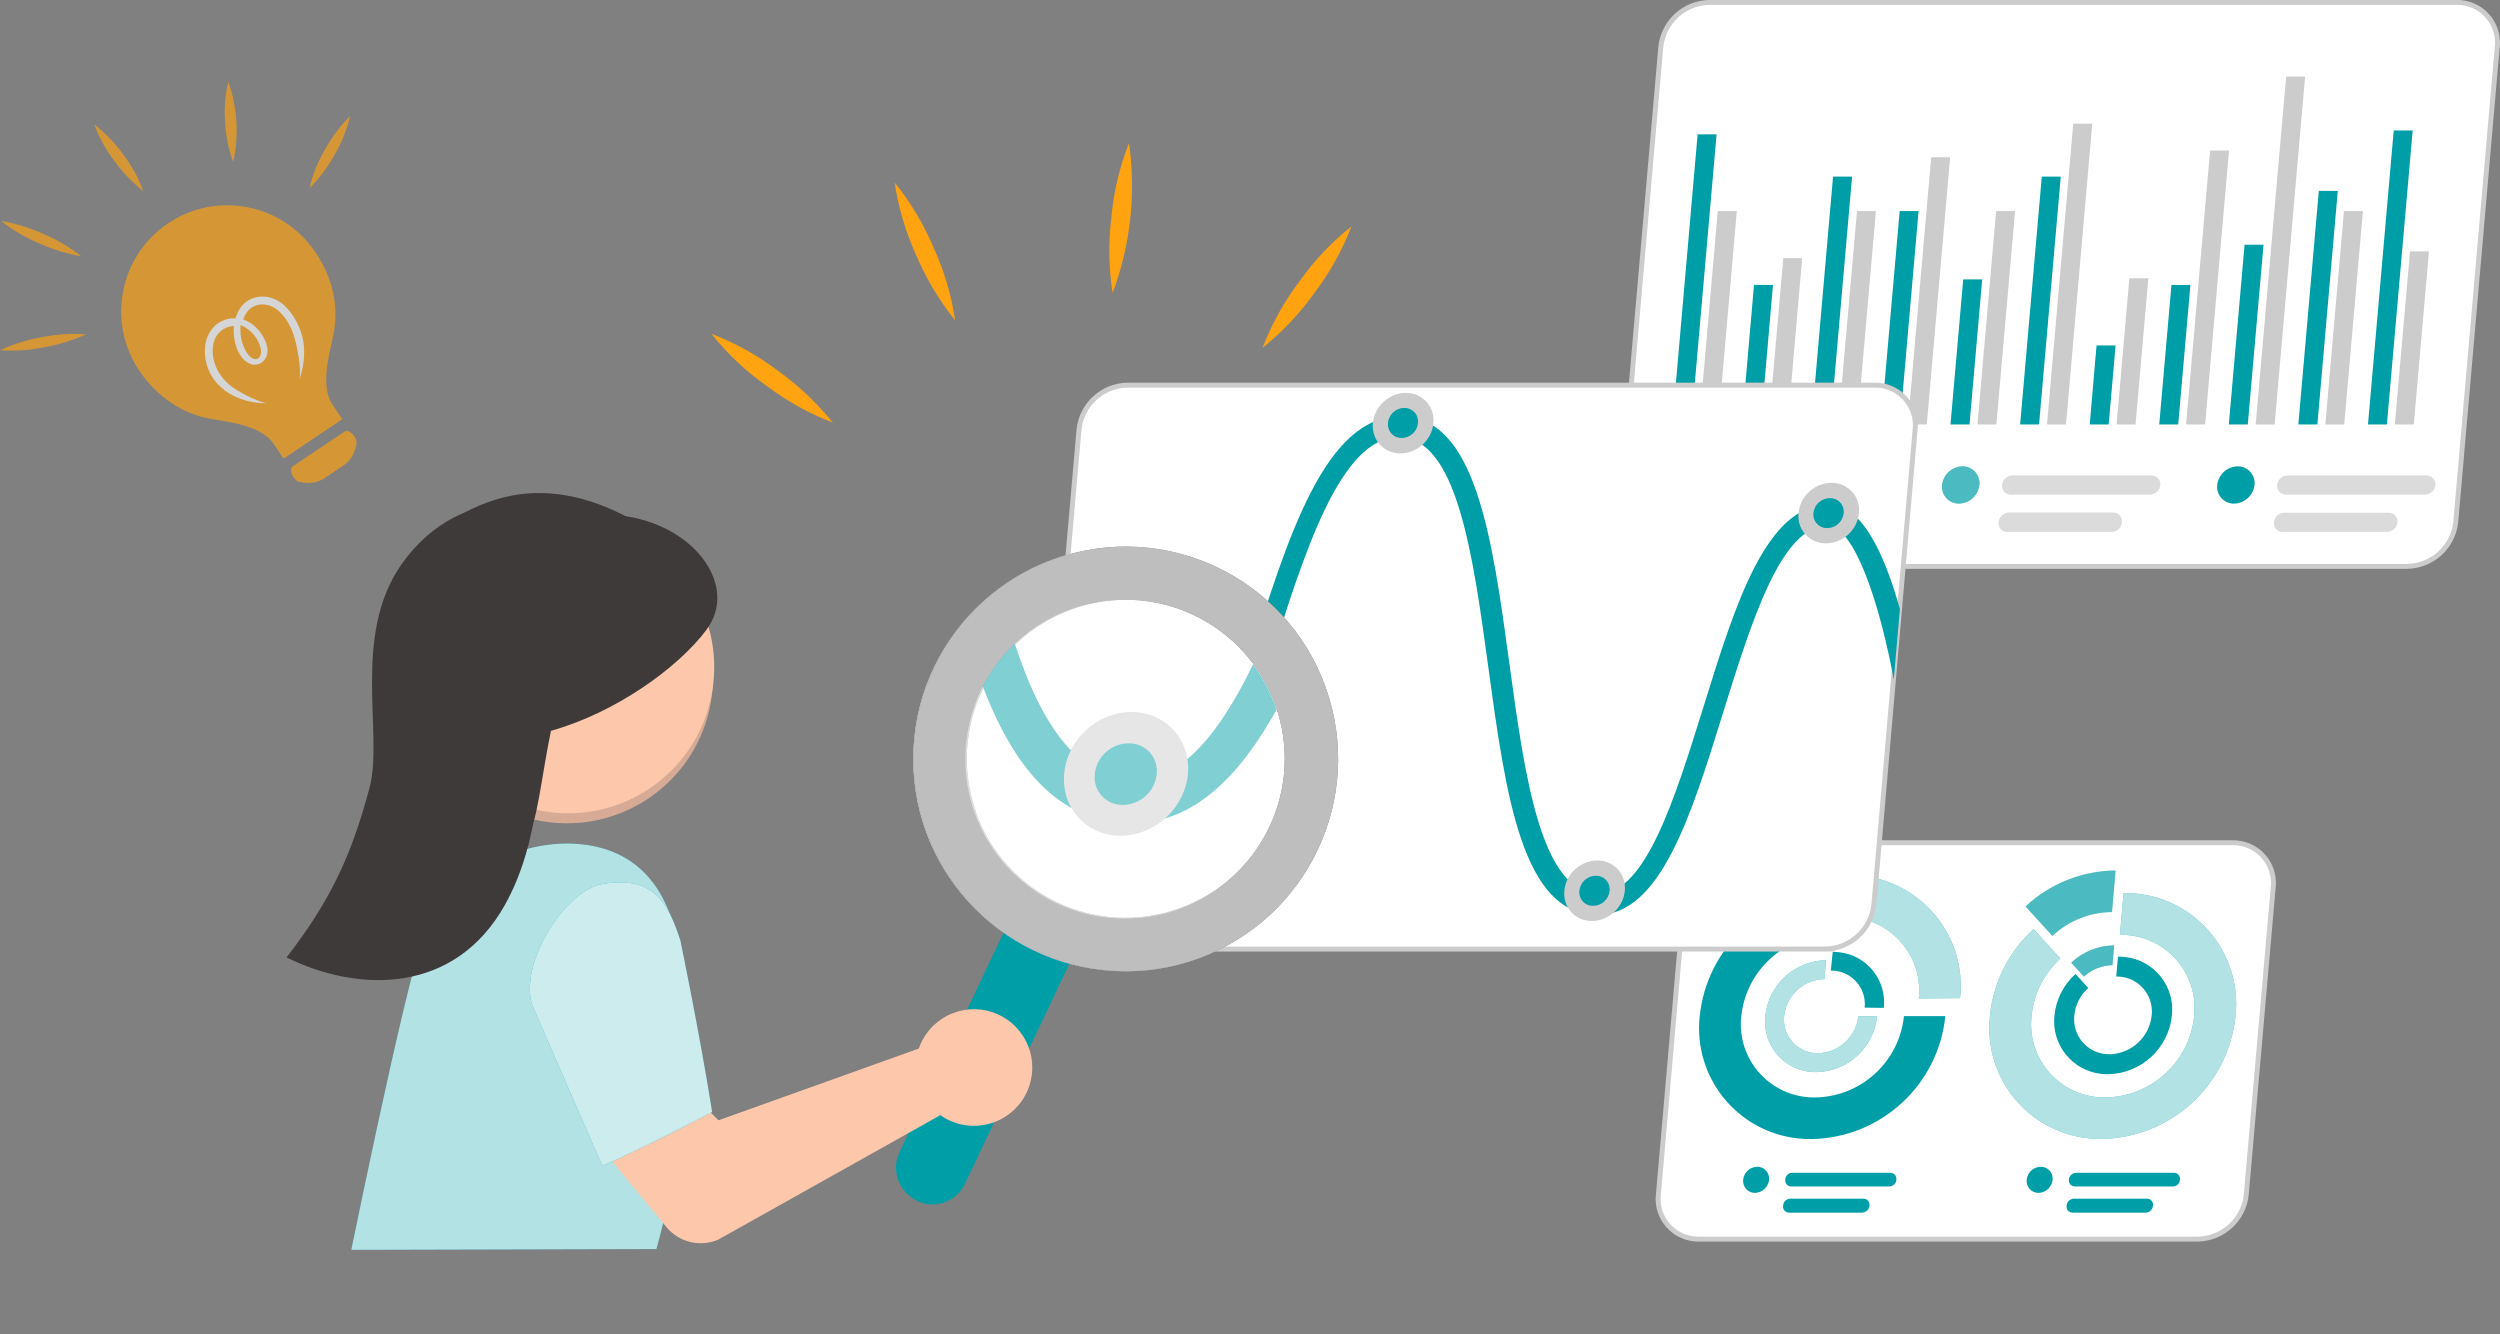
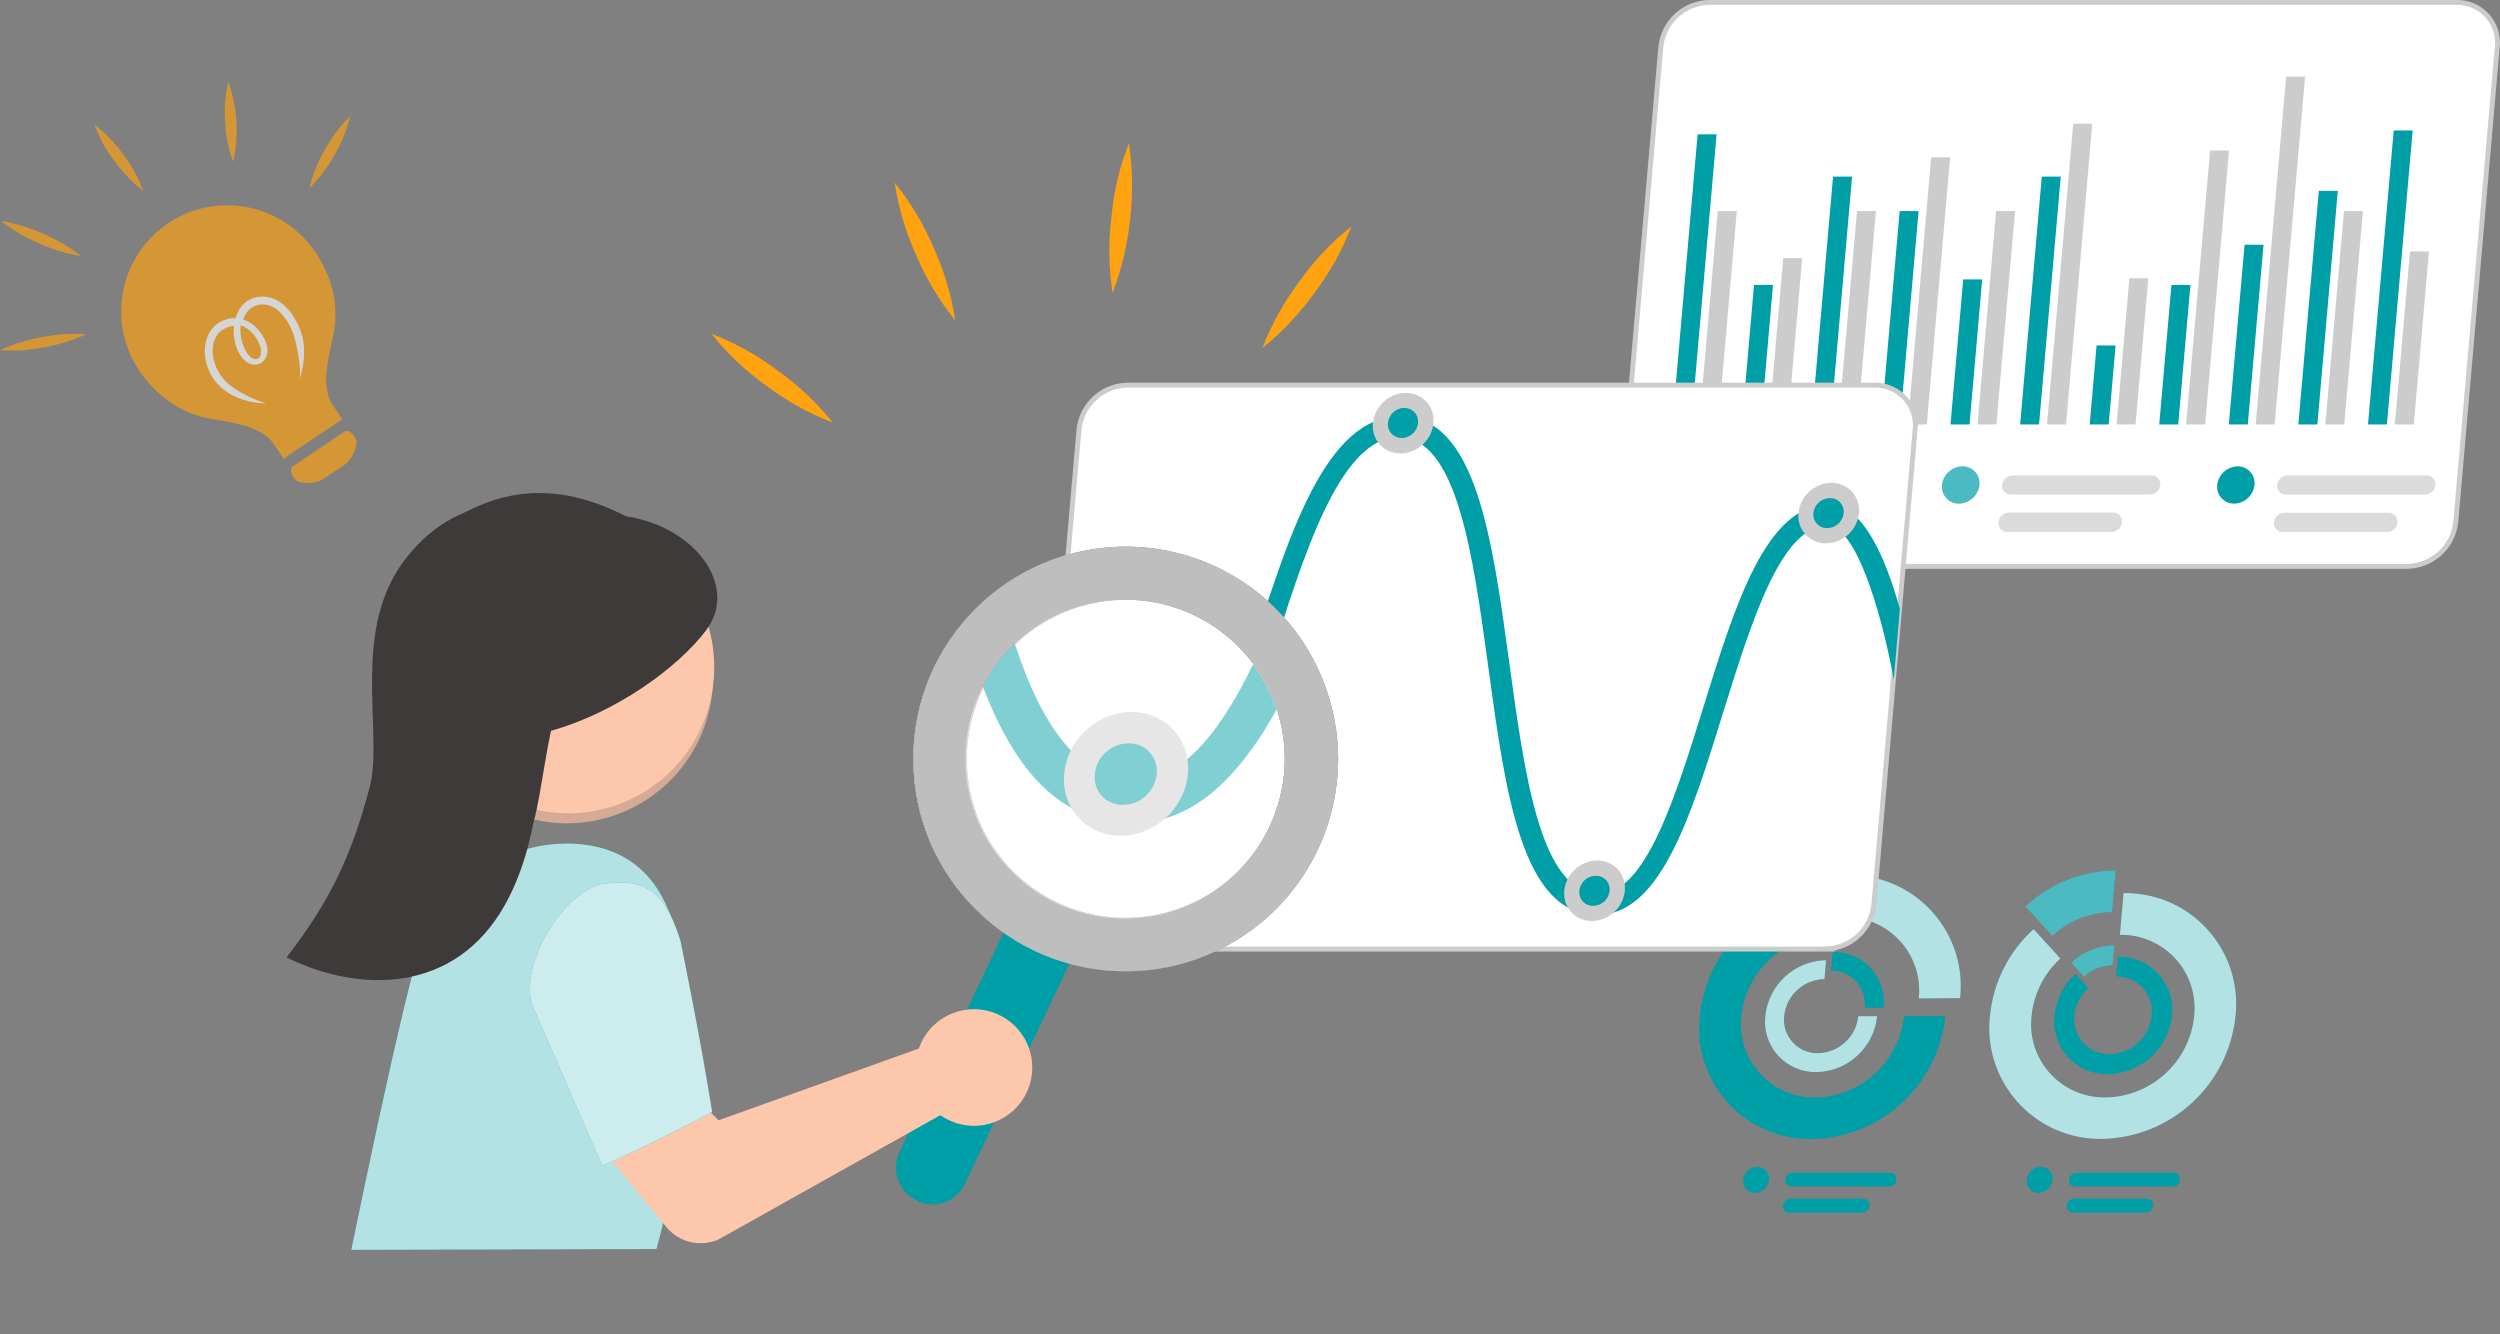
<svg xmlns="http://www.w3.org/2000/svg" id="_レイヤー_2" data-name="レイヤー 2" viewBox="0 0 380.84 203.29">
  <rect x="0" y="0" width="380.84" height="203.29" fill="#808080" stroke="none" />
  <defs>
    <style>
      .cls-1 {
        fill: none;
      }

      .cls-2 {
        clip-path: url(#clippath);
      }

      .cls-3 {
        fill: #ffa310;
      }

      .cls-4, .cls-5, .cls-6, .cls-7, .cls-8, .cls-9, .cls-10, .cls-11, .cls-12, .cls-13 {
        fill: #fff;
      }

      .cls-14 {
        fill: #fcc7ab;
      }

      .cls-15 {
        fill: #009ea7;
      }

      .cls-16, .cls-17 {
        fill: #3e3a39;
      }

      .cls-17 {
        opacity: .2;
      }

      .cls-17, .cls-5, .cls-6, .cls-18, .cls-7, .cls-9 {
        isolation: isolate;
      }

      .cls-5 {
        opacity: .3;
      }

      .cls-19 {
        clip-path: url(#clippath-1);
      }

      .cls-6 {
        opacity: .7;
      }

      .cls-20, .cls-13 {
        opacity: .67;
      }

      .cls-18 {
        fill: #ccc;
      }

      .cls-8, .cls-9 {
        stroke: #ccc;
        stroke-miterlimit: 10;
        stroke-width: .75px;
      }

      .cls-10 {
        opacity: .5;
      }

      .cls-11 {
        opacity: .8;
      }

      .cls-12 {
        opacity: .7;
      }
    </style>
    <clipPath id="clippath">
      <polygon class="cls-1" points="167.13 190.1 3.17 190.53 50.73 57.66 189.7 105.22 167.13 190.1" />
    </clipPath>
    <clipPath id="clippath-1">
      <circle class="cls-1" cx="171.34" cy="115.65" r="24.28" />
    </clipPath>
  </defs>
  <g id="_10" data-name="10">
    <g>
      <g>
        <g id="freepik--Charts--inject-3">
-           <path class="cls-8" d="m334.81,188.76h-75.99c-3.38.06-6.17-2.63-6.23-6,0-.26,0-.52.04-.78l4.09-46.8c.39-3.81,3.56-6.73,7.38-6.8h75.99c3.38-.06,6.18,2.63,6.24,6.01,0,.26,0,.52-.04.78l-4.1,46.79c-.38,3.81-3.56,6.73-7.38,6.8Z" />
          <path class="cls-15" d="m290.04,154.79c-.71,6.95-6.5,12.27-13.48,12.39-6.17.11-11.26-4.79-11.37-10.96,0-.48.01-.96.07-1.43.74-6.93,6.51-12.23,13.48-12.38l.55-6.34c-10.55.19-19.29,8.23-20.36,18.72-1.02,9.27,5.67,17.61,14.94,18.63.7.08,1.4.11,2.11.1,10.55-.19,19.3-8.23,20.36-18.73h-6.3Z" />
          <path class="cls-15" d="m298.59,152.05c1.02-9.27-5.67-17.61-14.94-18.63-.7-.08-1.4-.11-2.11-.1l-.55,6.39c6.17-.11,11.26,4.81,11.37,10.98,0,.47-.01.94-.06,1.41l6.3-.05Z" />
          <path class="cls-6" d="m298.59,152.05c1.02-9.27-5.67-17.61-14.94-18.63-.7-.08-1.4-.11-2.11-.1l-.55,6.39c6.17-.11,11.26,4.81,11.37,10.98,0,.47-.01.94-.06,1.41l6.3-.05Z" />
          <path class="cls-15" d="m283.08,154.79c-.32,3.16-2.96,5.59-6.14,5.65-2.81.05-5.13-2.2-5.18-5.01,0-.21,0-.43.03-.64.32-3.16,2.96-5.58,6.14-5.64l.25-2.88c-4.8.09-8.78,3.75-9.26,8.52-.47,4.22,2.58,8.01,6.79,8.48.32.04.65.05.97.05,4.8-.08,8.79-3.75,9.27-8.52h-2.88Z" />
          <path class="cls-6" d="m283.08,154.79c-.32,3.16-2.96,5.59-6.14,5.65-2.81.05-5.13-2.2-5.18-5.01,0-.21,0-.43.03-.64.32-3.16,2.96-5.58,6.14-5.64l.25-2.88c-4.8.09-8.78,3.75-9.26,8.52-.47,4.22,2.58,8.01,6.79,8.48.32.04.65.05.97.05,4.8-.08,8.79-3.75,9.27-8.52h-2.88Z" />
          <path class="cls-15" d="m286.97,153.54c.47-4.22-2.58-8.01-6.79-8.48-.33-.04-.66-.05-.99-.05l-.29,2.85c2.81-.05,5.13,2.2,5.18,5.01,0,.21,0,.42-.03.63l2.92.04Z" />
          <path class="cls-15" d="m323.49,136.07l-.55,6.34c6.17-.11,11.26,4.79,11.37,10.96,0,.47-.01.95-.06,1.42-.71,6.94-6.49,12.27-13.47,12.39-6.16.12-11.25-4.78-11.37-10.94,0-.49.01-.97.07-1.46.32-3.36,1.89-6.49,4.39-8.76l-4.08-4.48c-3.79,3.43-6.16,8.15-6.65,13.23-1.02,9.27,5.67,17.61,14.94,18.63.7.08,1.4.11,2.11.1,10.55-.19,19.29-8.24,20.36-18.73,1.01-9.27-5.68-17.61-14.95-18.62-.7-.08-1.4-.11-2.09-.1Z" />
          <path class="cls-6" d="m323.49,136.07l-.55,6.34c6.17-.11,11.26,4.79,11.37,10.96,0,.47-.01.95-.06,1.42-.71,6.94-6.49,12.27-13.47,12.39-6.16.12-11.25-4.78-11.37-10.94,0-.49.01-.97.07-1.46.32-3.36,1.89-6.49,4.39-8.76l-4.08-4.48c-3.79,3.43-6.16,8.15-6.65,13.23-1.02,9.27,5.67,17.61,14.94,18.63.7.08,1.4.11,2.11.1,10.55-.19,19.29-8.24,20.36-18.73,1.01-9.27-5.68-17.61-14.95-18.62-.7-.08-1.4-.11-2.09-.1Z" />
          <path class="cls-15" d="m308.56,138.08l4.09,4.49c2.46-2.31,5.7-3.61,9.08-3.63h0l.55-6.33h0c-5.1.04-10,2-13.72,5.48Z" />
          <path class="cls-5" d="m308.56,138.08l4.09,4.49c2.46-2.31,5.7-3.61,9.08-3.63h0l.55-6.33h0c-5.1.04-10,2-13.72,5.48Z" />
          <path class="cls-15" d="m322.65,145.73l-.27,3.03c2.94-.06,5.38,2.28,5.43,5.22,0,.24,0,.47-.03.71-.34,3.3-3.08,5.83-6.39,5.91-2.94.06-5.37-2.28-5.43-5.22,0-.23,0-.46.03-.69.16-1.61.92-3.11,2.13-4.19l-1.95-2.13c-1.82,1.64-2.96,3.89-3.2,6.33-.49,4.42,2.7,8.4,7.12,8.89.35.04.69.05,1.04.05,5.04-.09,9.22-3.93,9.73-8.94.5-4.43-2.69-8.42-7.12-8.91-.36-.04-.73-.06-1.1-.05Z" />
          <path class="cls-15" d="m315.51,146.65l1.95,2.13c1.18-1.1,2.73-1.72,4.35-1.74h0l.26-3.03h0c-2.44.03-4.77.97-6.55,2.63Z" />
          <path class="cls-5" d="m315.51,146.65l1.95,2.13c1.18-1.1,2.73-1.72,4.35-1.74h0l.26-3.03h0c-2.44.03-4.77.97-6.55,2.63Z" />
          <path class="cls-15" d="m267.37,181.72h0c-.99.02-1.81-.77-1.83-1.77,0-.07,0-.15,0-.22h0c.11-1.1,1.02-1.96,2.13-1.99h0c.99-.02,1.81.77,1.83,1.77,0,.07,0,.15,0,.22h0c-.12,1.1-1.02,1.95-2.13,1.99Z" />
          <path class="cls-15" d="m287.81,180.74h-14.92c-.5.02-.92-.38-.93-.88,0-.04,0-.09,0-.13h0c0-.59.48-1.07,1.07-1.07h14.92c.5-.02.92.37.94.87,0,.07,0,.13-.01.2h0c-.03.57-.5,1.01-1.07,1.01Z" />
          <path class="cls-15" d="m283.71,184.73h-11.15c-.51.01-.93-.39-.94-.89,0-.06,0-.12.01-.17h0c.03-.57.49-1.03,1.07-1.07h11.16c.51-.01.93.39.94.89,0,.06,0,.12-.01.17h0c-.04.58-.5,1.03-1.08,1.07Z" />
          <path class="cls-15" d="m310.57,181.72h0c-.99.02-1.82-.76-1.84-1.76,0-.08,0-.16,0-.23h0c.11-1.1,1.02-1.96,2.13-1.99h0c.99-.02,1.81.77,1.83,1.77,0,.07,0,.15,0,.22h0c-.12,1.1-1.02,1.95-2.12,1.99Z" />
          <path class="cls-15" d="m331.01,180.74h-14.92c-.51,0-.92-.39-.93-.9,0-.04,0-.07,0-.11h0c.03-.57.49-1.03,1.07-1.07h14.92c.5-.02.92.37.94.87,0,.07,0,.13-.01.2h0c-.03.57-.5,1.01-1.07,1.01Z" />
          <path class="cls-15" d="m326.9,184.73h-11.15c-.51.01-.93-.39-.94-.89,0-.06,0-.12.01-.17h0c.03-.57.49-1.03,1.07-1.07h11.16c.51-.01.93.39.94.89,0,.06,0,.12-.01.17h0c-.04.58-.5,1.03-1.08,1.07Z" />
        </g>
        <g id="freepik--graphic-2--inject-3">
          <path class="cls-15" d="m366.71,86.28h-113.83c-3.38.06-6.18-2.63-6.24-6.02,0-.26,0-.52.03-.77l6.33-72.32c.39-3.81,3.56-6.73,7.38-6.8h113.85c3.38-.06,6.17,2.64,6.23,6.03,0,.26,0,.52-.04.77l-6.32,72.36c-.41,3.79-3.58,6.68-7.4,6.75Z" />
          <path class="cls-9" d="m366.71,86.28h-113.83c-3.38.06-6.18-2.63-6.24-6.02,0-.26,0-.52.03-.77l6.33-72.32c.39-3.81,3.56-6.73,7.38-6.8h113.85c3.38-.06,6.17,2.64,6.23,6.03,0,.26,0,.52-.04.77l-6.32,72.36c-.41,3.79-3.58,6.68-7.4,6.75Z" />
          <polygon class="cls-15" points="257.63 64.66 254.75 64.66 258.61 20.46 261.5 20.46 257.63 64.66" />
          <polygon class="cls-18" points="261.74 64.66 258.84 64.66 261.68 32.15 264.58 32.15 261.74 64.66" />
          <polygon class="cls-15" points="268.24 64.66 265.35 64.66 267.2 43.41 270.09 43.41 268.24 64.66" />
          <polygon class="cls-18" points="272.33 64.66 269.44 64.66 271.66 39.32 274.54 39.32 272.33 64.66" />
          <polygon class="cls-15" points="278.84 64.66 275.94 64.66 279.24 26.9 282.14 26.9 278.84 64.66" />
          <polygon class="cls-18" points="282.93 64.66 280.03 64.66 282.89 32.15 285.77 32.15 282.93 64.66" />
          <polygon class="cls-15" points="289.43 64.66 286.54 64.66 289.39 32.15 292.27 32.15 289.43 64.66" />
          <polygon class="cls-18" points="293.52 64.66 290.63 64.66 294.19 23.96 297.08 23.96 293.52 64.66" />
          <polygon class="cls-15" points="300.03 64.66 297.13 64.66 299.07 42.56 301.96 42.56 300.03 64.66" />
          <polygon class="cls-18" points="304.12 64.66 301.24 64.66 304.08 32.15 306.97 32.15 304.12 64.66" />
          <polygon class="cls-15" points="310.62 64.66 307.74 64.66 311.04 26.9 313.93 26.9 310.62 64.66" />
          <polygon class="cls-18" points="314.73 64.66 311.83 64.66 315.83 18.84 318.73 18.84 314.73 64.66" />
          <polygon class="cls-15" points="321.23 64.66 318.34 64.66 319.38 52.63 322.28 52.63 321.23 64.66" />
          <polygon class="cls-18" points="325.32 64.66 322.43 64.66 324.38 42.39 327.27 42.39 325.32 64.66" />
          <polygon class="cls-15" points="331.82 64.66 328.93 64.66 330.79 43.41 333.68 43.41 331.82 64.66" />
          <polygon class="cls-18" points="335.92 64.66 333.02 64.66 336.68 22.93 339.56 22.93 335.92 64.66" />
          <polygon class="cls-15" points="342.42 64.66 339.53 64.66 341.93 37.28 344.82 37.28 342.42 64.66" />
          <polygon class="cls-18" points="346.51 64.66 343.62 64.66 348.26 11.67 351.15 11.67 346.51 64.66" />
          <polygon class="cls-15" points="353.02 64.66 350.12 64.66 353.24 29.08 356.13 29.08 353.02 64.66" />
          <polygon class="cls-18" points="357.11 64.66 354.23 64.66 357.07 32.15 359.96 32.15 357.11 64.66" />
          <polygon class="cls-15" points="363.61 64.66 360.73 64.66 364.65 19.87 367.54 19.87 363.61 64.66" />
          <polygon class="cls-18" points="367.71 64.66 364.82 64.66 367.13 38.3 370.02 38.3 367.71 64.66" />
          <path class="cls-18" d="m256.52,76.72h0c-1.41.03-2.58-1.09-2.61-2.5,0-.11,0-.22.01-.34h0c.18-1.59,1.49-2.8,3.09-2.85h0c1.41-.03,2.58,1.09,2.62,2.5,0,.12,0,.23-.02.35h0c-.18,1.58-1.5,2.79-3.09,2.83Z" />
          <path class="cls-18" d="m285.6,75.33h-21.19c-.72.02-1.31-.55-1.33-1.27,0-.06,0-.11,0-.17h0c.09-.81.76-1.43,1.58-1.45h21.19c.72,0,1.32.57,1.33,1.29,0,.05,0,.1,0,.16h0c-.09.81-.76,1.43-1.58,1.44Z" />
          <path class="cls-18" d="m279.79,81.02h-15.88c-.72.01-1.31-.56-1.32-1.28,0-.07,0-.14.01-.2h0c.08-.81.75-1.44,1.57-1.45h15.87c.72-.02,1.31.55,1.33,1.27,0,.06,0,.12,0,.18h0c-.07.82-.74,1.46-1.57,1.48Z" />
-           <path class="cls-5" d="m285.6,75.33h-21.19c-.72.02-1.31-.55-1.33-1.27,0-.06,0-.11,0-.17h0c.09-.81.76-1.43,1.58-1.45h21.19c.72,0,1.32.57,1.33,1.29,0,.05,0,.1,0,.16h0c-.09.81-.76,1.43-1.58,1.44Z" />
          <path class="cls-5" d="m279.79,81.02h-15.88c-.72.01-1.31-.56-1.32-1.28,0-.07,0-.14.01-.2h0c.08-.81.75-1.44,1.57-1.45h15.87c.72-.02,1.31.55,1.33,1.27,0,.06,0,.12,0,.18h0c-.07.82-.74,1.46-1.57,1.48Z" />
          <path class="cls-15" d="m298.44,76.72h0c-1.42.03-2.59-1.1-2.61-2.52,0-.1,0-.21.01-.31h0c.18-1.59,1.49-2.8,3.09-2.85h0c1.41-.03,2.58,1.09,2.62,2.5,0,.12,0,.23-.02.35h0c-.18,1.58-1.5,2.79-3.09,2.83Z" />
          <path class="cls-5" d="m298.44,76.72h0c-1.42.03-2.59-1.1-2.61-2.52,0-.1,0-.21.01-.31h0c.18-1.59,1.49-2.8,3.09-2.85h0c1.41-.03,2.58,1.09,2.62,2.5,0,.12,0,.23-.02.35h0c-.18,1.58-1.5,2.79-3.09,2.83Z" />
          <path class="cls-18" d="m327.51,75.33h-21.19c-.72.02-1.31-.55-1.33-1.27,0-.06,0-.11,0-.17h0c.09-.81.76-1.43,1.58-1.45h21.19c.72,0,1.32.57,1.33,1.29,0,.05,0,.1,0,.16h0c-.09.81-.76,1.43-1.58,1.44Z" />
          <path class="cls-18" d="m321.69,81.02h-15.87c-.72.04-1.33-.52-1.36-1.23,0-.08,0-.17.01-.25h0c.08-.81.75-1.44,1.57-1.45h15.87c.72-.02,1.31.55,1.33,1.27,0,.06,0,.12,0,.18h0c-.06.81-.72,1.45-1.53,1.48Z" />
          <path class="cls-5" d="m327.51,75.33h-21.19c-.72.02-1.31-.55-1.33-1.27,0-.06,0-.11,0-.17h0c.09-.81.76-1.43,1.58-1.45h21.19c.72,0,1.32.57,1.33,1.29,0,.05,0,.1,0,.16h0c-.09.81-.76,1.43-1.58,1.44Z" />
          <path class="cls-5" d="m321.69,81.02h-15.87c-.72.04-1.33-.52-1.36-1.23,0-.08,0-.17.01-.25h0c.08-.81.75-1.44,1.57-1.45h15.87c.72-.02,1.31.55,1.33,1.27,0,.06,0,.12,0,.18h0c-.06.81-.72,1.45-1.53,1.48Z" />
          <path class="cls-15" d="m340.35,76.72h0c-1.41.03-2.58-1.1-2.6-2.51,0-.11,0-.22.01-.32h0c.18-1.59,1.49-2.8,3.09-2.85h0c1.41-.03,2.58,1.1,2.61,2.51,0,.11,0,.22-.02.34h0c-.18,1.58-1.5,2.79-3.09,2.83Z" />
          <path class="cls-18" d="m369.47,75.33h-21.25c-.71.02-1.3-.55-1.32-1.26,0-.06,0-.12,0-.18h0c.08-.81.75-1.44,1.57-1.45h21.19c.72,0,1.32.57,1.33,1.29,0,.05,0,.1,0,.16h0c-.08.79-.73,1.4-1.52,1.44Z" />
          <path class="cls-18" d="m363.6,81.02h-15.87c-.72.02-1.31-.55-1.33-1.27,0-.06,0-.12,0-.18h0c.08-.81.75-1.44,1.57-1.45h15.88c.72-.03,1.32.52,1.36,1.24,0,.06,0,.12,0,.18h0c-.06.84-.77,1.49-1.61,1.48Z" />
          <path class="cls-5" d="m369.47,75.33h-21.25c-.71.02-1.3-.55-1.32-1.26,0-.06,0-.12,0-.18h0c.08-.81.75-1.44,1.57-1.45h21.19c.72,0,1.32.57,1.33,1.29,0,.05,0,.1,0,.16h0c-.08.79-.73,1.4-1.52,1.44Z" />
          <path class="cls-5" d="m363.6,81.02h-15.87c-.72.02-1.31-.55-1.33-1.27,0-.06,0-.12,0-.18h0c.08-.81.75-1.44,1.57-1.45h15.88c.72-.03,1.32.52,1.36,1.24,0,.06,0,.12,0,.18h0c-.06.84-.77,1.49-1.61,1.48Z" />
        </g>
        <g id="freepik--graphic-1--inject-3">
          <path class="cls-15" d="m278.11,144.58h-113.86c-3.38.06-6.18-2.63-6.24-6.02,0-.26,0-.52.03-.77l6.33-72.33c.39-3.81,3.56-6.72,7.38-6.79h113.8c3.38-.06,6.17,2.63,6.23,6,0,.26,0,.52-.04.78l-6.28,72.37c-.41,3.78-3.57,6.67-7.37,6.75Z" />
          <path class="cls-9" d="m278.11,144.58h-113.86c-3.38.06-6.18-2.63-6.24-6.02,0-.26,0-.52.03-.77l6.33-72.33c.39-3.81,3.56-6.72,7.38-6.79h113.8c3.38-.06,6.17,2.63,6.23,6,0,.26,0,.52-.04.78l-6.28,72.37c-.41,3.78-3.57,6.67-7.37,6.75Z" />
          <path class="cls-15" d="m289.42,92.78c-2.21-7.96-5.69-15.93-10.76-15.93-9.59,0-14.25,15-19.18,30.9-4.35,13.96-8.84,28.39-15.86,28.39-8.9,0-11.34-17.85-13.69-35.11-2.64-19.34-5.14-37.61-16.6-37.61s-17.14,18.27-23.18,37.61c-5.38,17.26-10.93,35.11-19.84,35.11-4.16,0-8.02-12.3-10.06-23.23l-.93,10.66c2.22,7.9,5.68,15.75,10.71,15.75,11.47,0,17.16-18.27,23.18-37.61,5.33-17.25,10.94-35.11,19.84-35.11s11.34,17.86,13.69,35.16c2.64,19.34,5.14,37.61,16.6,37.61,9.59,0,14.25-15,19.18-30.9,4.35-13.96,8.84-28.39,15.87-28.39,4.19,0,8.09,12.47,10.1,23.44l.93-10.74Z" />
          <ellipse class="cls-18" cx="213.75" cy="64.46" rx="4.82" ry="4.41" transform="translate(14.77 165.71) rotate(-43.75)" />
          <ellipse class="cls-15" cx="213.73" cy="64.43" rx="2.39" ry="2.2" transform="translate(14.8 165.72) rotate(-43.76)" />
          <ellipse class="cls-18" cx="242.91" cy="135.69" rx="4.82" ry="4.41" transform="translate(-26.39 205.65) rotate(-43.75)" />
          <path class="cls-15" d="m245.2,135.7c-.13,1.28-1.19,2.27-2.48,2.29-1.13.05-2.09-.83-2.14-1.97,0-.11,0-.22.01-.32.13-1.28,1.19-2.27,2.48-2.29,1.13-.05,2.09.83,2.14,1.97,0,.11,0,.22-.01.32Z" />
          <path class="cls-18" d="m283.19,78.16c-.26,2.58-2.41,4.57-5.01,4.61-2.29.04-4.19-1.78-4.23-4.08,0-.18,0-.36.02-.54.27-2.58,2.42-4.55,5.01-4.6,2.29-.04,4.19,1.78,4.23,4.08,0,.18,0,.35-.02.53Z" />
          <path class="cls-15" d="m280.86,78.16c-.13,1.28-1.19,2.27-2.48,2.29-1.13.05-2.09-.83-2.14-1.97,0-.11,0-.22.01-.32.13-1.28,1.2-2.26,2.48-2.28,1.13-.05,2.09.83,2.14,1.97,0,.1,0,.21-.01.31Z" />
          <path class="cls-18" d="m176.08,136.21c-.26,2.58-2.41,4.56-5.01,4.6-2.29.04-4.19-1.79-4.22-4.09,0-.17,0-.34.02-.51.26-2.58,2.41-4.57,5.01-4.61,2.29-.04,4.19,1.79,4.22,4.09,0,.18,0,.35-.02.53Z" />
          <path class="cls-15" d="m173.76,136.21c-.13,1.28-1.21,2.26-2.49,2.28-1.14.04-2.1-.85-2.14-1.99,0-.1,0-.19,0-.29.13-1.28,1.2-2.27,2.49-2.29,1.14-.04,2.1.85,2.14,1.99,0,.1,0,.2-.01.3Z" />
        </g>
      </g>
      <g>
        <path class="cls-3" d="m169.49,44.64c-.6-3.83-.66-7.73-.18-11.58.34-3.86,1.25-7.66,2.68-11.26,1.09,7.7.23,15.55-2.5,22.84Z" />
        <path class="cls-3" d="m145.51,48.81c-2.42-3.02-4.42-6.36-5.93-9.92-1.61-3.52-2.72-7.25-3.29-11.08,2.43,3.02,4.42,6.36,5.93,9.92,1.61,3.52,2.72,7.25,3.29,11.08Z" />
        <path class="cls-3" d="m126.88,64.39c-3.61-1.39-7.02-3.28-10.1-5.61-3.17-2.23-6-4.91-8.41-7.94,3.61,1.39,7.02,3.28,10.1,5.61,3.15,2.25,5.98,4.93,8.41,7.94Z" />
        <path class="cls-3" d="m192.32,53c1.39-3.61,3.28-7.02,5.61-10.1,2.23-3.17,4.91-6,7.94-8.41-1.39,3.61-3.28,7.02-5.61,10.1-2.25,3.15-4.92,5.98-7.94,8.41Z" />
      </g>
      <g>
        <g id="freepik--Glass--inject-22">
          <path class="cls-15" d="m139.67,182.88h0c-2.76-1.29-3.95-4.57-2.66-7.33,0-.01.01-.03.02-.04l17.13-36.14,10.02,4.76-17.14,36.12c-1.27,2.77-4.5,4.01-7.27,2.74-.04-.02-.08-.04-.1-.1Z" />
          <circle class="cls-7" cx="171.46" cy="115.62" r="32.34" />
          <path class="cls-16" d="m201.95,104.72c-6.02-16.82-24.53-25.57-41.34-19.56-16.82,6.02-25.57,24.53-19.56,41.34,6.02,16.82,24.53,25.57,41.34,19.56,16.81-6,25.57-24.49,19.57-41.3l-.02-.04Zm-53.25,19.05c-4.52-12.59,2.03-26.45,14.61-30.97,12.59-4.52,26.45,2.03,30.97,14.61,4.52,12.59-2.03,26.45-14.61,30.97h-.02c-12.58,4.54-26.46-1.99-30.98-14.58v-.02s.04-.02.04-.02Z" />
          <path class="cls-13" d="m201.95,104.72c-6.02-16.82-24.53-25.57-41.34-19.56-16.82,6.02-25.57,24.53-19.56,41.34,6.02,16.82,24.53,25.57,41.34,19.56,16.81-6,25.57-24.49,19.57-41.3l-.02-.04Zm-53.25,19.05c-4.52-12.59,2.03-26.45,14.61-30.97,12.59-4.52,26.45,2.03,30.97,14.61,4.52,12.59-2.03,26.45-14.61,30.97h-.02c-12.58,4.54-26.46-1.99-30.98-14.58v-.02s.04-.02.04-.02Z" />
        </g>
        <g class="cls-2">
          <path class="cls-15" d="m63.36,146.36c2.73-10.38,12.04-17.68,22.77-17.86,7.86-.03,16.09,3.64,17.61,18.42,1.77,17.99-.59,36.14-6.89,53.08l-45.95,3.29s8.13-40.94,12.46-56.93Z" />
          <path class="cls-12" d="m63.36,146.36c2.73-10.38,12.04-17.68,22.77-17.86,7.86-.03,16.09,3.64,17.61,18.42,1.77,17.99-.59,36.14-6.89,53.08l-45.95,3.29s8.13-40.94,12.46-56.93Z" />
          <path class="cls-14" d="m140.52,158.44c-.22.41-.4.85-.55,1.29l-30.51,10.93-7.23-7.18-12.27,9.5,11.57,13.96c1.92,2.32,5.14,3.09,7.9,1.89l33.82-18.95c4.01,2.83,9.55,1.87,12.38-2.14,2.83-4.01,1.87-9.55-2.14-12.38-4.01-2.83-9.55-1.87-12.38,2.14-.21.3-.4.61-.58.94h0Z" />
          <g>
            <path class="cls-15" d="m103.68,143.35c-1.95-5.95-4.12-10.2-12.48-8.58-5.98,1.93-12.04,12.38-10.12,18.36l10.66,24.46c5.66-2.37,16.6-8.11,16.75-8.18-1.83-11.59-4.82-26.05-4.82-26.05Z" />
            <path class="cls-11" d="m103.68,143.35c-1.95-5.95-4.12-10.2-12.48-8.58-5.98,1.93-12.04,12.38-10.12,18.36l10.66,24.46c5.66-2.37,16.6-8.11,16.75-8.18-1.83-11.59-4.82-26.05-4.82-26.05Z" />
            <path class="cls-15" d="m85.57,179.78c-.06-.19.03.2,0,0h0Z" />
          </g>
          <g>
            <circle class="cls-14" cx="86.36" cy="103.16" r="22.25" transform="translate(-33.25 164.75) rotate(-77.31)" />
            <circle class="cls-17" cx="86.36" cy="103.16" r="22.25" transform="translate(-33.25 164.75) rotate(-77.31)" />
            <circle class="cls-14" cx="86.56" cy="101.65" r="22.25" transform="translate(-31.63 163.76) rotate(-77.31)" />
            <path class="cls-16" d="m95.35,78.65c-11.19-5.77-19.16-3.38-24.45-.63-5.25,2.72-3.31,8.58-6.32,13.66-2.7,4.35-4.13,9.37-4.12,14.5.26,7.29,4.06,13.99,10.18,17.96,2.38,1.61,7.2,3.94,9.79,2.7,1.3-.72,2.11-8.87,3.5-15.51,9.91-2.78,19.34-9.61,23.65-15.33,4.93-6.53-1.42-15.68-12.21-17.36Z" />
            <path class="cls-16" d="m87.77,89.41c1.26-6.14-4.73-12.1-10.99-12.37s-12.05,3.82-15.64,8.96c-7.59,10.86-2.71,25.94-4.83,33.95-2.84,10.7-6.15,17.48-12.66,25.9,11.17,5.5,25.69,5.52,33.26-7.99,10.71-19.1,1.52-49.49,8.41-44.73l2.44-3.72Z" />
          </g>
        </g>
      </g>
      <g class="cls-19">
        <g>
          <path class="cls-15" d="m191.89,99.08c-5.36,11.71-11.43,19.73-18.9,19.73-9.12,0-14.92-9.19-19.04-22.79-.09.07-.19.12-.27.19-.04.03-.11.09-.14.11-.1.08-.2.16-.3.24-.21.17-.41.35-.61.54-.4.37-.79.75-1.15,1.16-.18.2-.35.41-.52.62-.03.04-.05.06-.06.08-.01.02-.03.04-.05.07-.08.12-.17.24-.25.36-.29.44-.56.91-.78,1.4,0,.02-.06.14-.09.21-.02.07-.08.2-.08.22-.09.27-.17.55-.24.83-.05.21-.09.43-.12.65,0,.06-.03.24-.03.27,0,.11,0,.23-.01.34,4.86,13.41,11.89,22.09,23.18,22.09,10.17,0,17.62-8.26,23.85-20.74-1.06-2.05-2.75-3.84-4.38-5.59Z" />
          <ellipse class="cls-18" cx="171.54" cy="117.89" rx="9.85" ry="9.03" transform="translate(-33.9 151.35) rotate(-43.75)" />
          <path class="cls-15" d="m176.21,117.92c-.26,2.62-2.44,4.63-5.08,4.69-2.32.1-4.28-1.7-4.38-4.02,0-.22,0-.44.02-.66.26-2.62,2.44-4.63,5.08-4.69,2.32-.1,4.28,1.7,4.38,4.02,0,.22,0,.44-.02.66Z" />
        </g>
      </g>
      <circle class="cls-10" cx="171.34" cy="115.65" r="24.28" />
      <g class="cls-20">
-         <path class="cls-3" d="m48.07,38.46c2.72,4.04,3.62,8.44,2.66,12.82-.68,3.1-1.9,7.63-.09,10.34l1.5,2.24-8.94,6.01-1.5-2.24c-1.83-2.73-6.5-3.31-9.6-3.83-4.29-.71-8.24-3.41-10.86-7.31l-.06-.08c-4.95-7.43-2.95-17.46,4.47-22.42,7.42-4.95,17.46-2.95,22.41,4.47Z" />
+         <path class="cls-3" d="m48.07,38.46c2.72,4.04,3.62,8.44,2.66,12.82-.68,3.1-1.9,7.63-.09,10.34l1.5,2.24-8.94,6.01-1.5-2.24c-1.83-2.73-6.5-3.31-9.6-3.83-4.29-.71-8.24-3.41-10.86-7.31l-.06-.08c-4.95-7.43-2.95-17.46,4.47-22.42,7.42-4.95,17.46-2.95,22.41,4.47" />
        <path class="cls-3" d="m52.33,70.9l-2.9,1.95c-1.01.68-2.31.88-3.76.58-.44-.08-.92-.53-1.16-1.09-.26-.56-.23-1.1.09-1.3l7.89-5.3c.31-.21.82-.04,1.24.41.42.44.65,1.05.57,1.49-.27,1.46-.95,2.59-1.96,3.26Z" />
        <path class="cls-4" d="m41.64,45.49c-1.82-.69-3.89-.23-5.02,1.41-.33.48-.57,1.02-.74,1.58-.76-.03-1.54.13-2.27.52-1.54.84-2.33,2.46-2.4,4.17-.09,1.95.63,3.91,1.94,5.33,2.92,3.13,7.38,2.92,7.38,2.92-1.55-.34-4.42-1.8-5.64-2.85-1.08-.94-1.89-2.13-2.27-3.52-.33-1.22-.34-2.6.28-3.73.55-.98,1.63-1.63,2.74-1.66-.12,1.1.02,2.23.38,3.24.34.95.93,1.97,1.87,2.43.75.38,1.65.28,2.25-.34,1.44-1.51.04-3.97-1.16-5.14-.56-.55-1.22-.94-1.92-1.17.07-.21.15-.42.25-.61.68-1.37,2.07-1.98,3.55-1.58,1.88.5,3.18,2.6,3.8,4.32.53,1.46,1.36,5.57.93,7.08,1.11-3.3.8-5.82.21-7.46-.7-1.95-2.13-4.18-4.16-4.94Zm-1.91,7.73c.09.53,0,1.34-.64,1.48-.81.17-1.5-.92-1.8-1.52-.53-1.09-.76-2.4-.64-3.66,1.53.58,2.82,2.13,3.08,3.7Z" />
        <path class="cls-3" d="m35.53,24.66c-.73-1.95-1.14-3.99-1.23-6.06-.17-2.06-.01-4.14.48-6.16,1.39,3.94,1.64,8.14.75,12.22Zm-16.71-1.06c-1.23-1.73-2.73-3.29-4.45-4.65.71,1.96,1.72,3.81,3.01,5.51,1.24,1.73,2.74,3.29,4.45,4.65-.71-1.96-1.72-3.81-3.01-5.51Zm-12.15,12.06c-2.04-.94-4.23-1.61-6.49-2,1.71,1.37,3.64,2.5,5.72,3.38,2.04.94,4.23,1.61,6.49,2-1.72-1.35-3.64-2.49-5.72-3.38Zm-.18,15.68c-2.22.38-4.4,1.05-6.49,2,2.18.17,4.41.02,6.63-.42,2.22-.38,4.4-1.05,6.49-2-2.19-.15-4.41,0-6.63.42Zm44.52-27.83c1.07-1.84,1.86-3.8,2.32-5.83-1.55,1.55-2.85,3.29-3.86,5.16-1.07,1.84-1.86,3.8-2.32,5.83,1.54-1.56,2.84-3.29,3.86-5.16Z" />
      </g>
    </g>
  </g>
</svg>